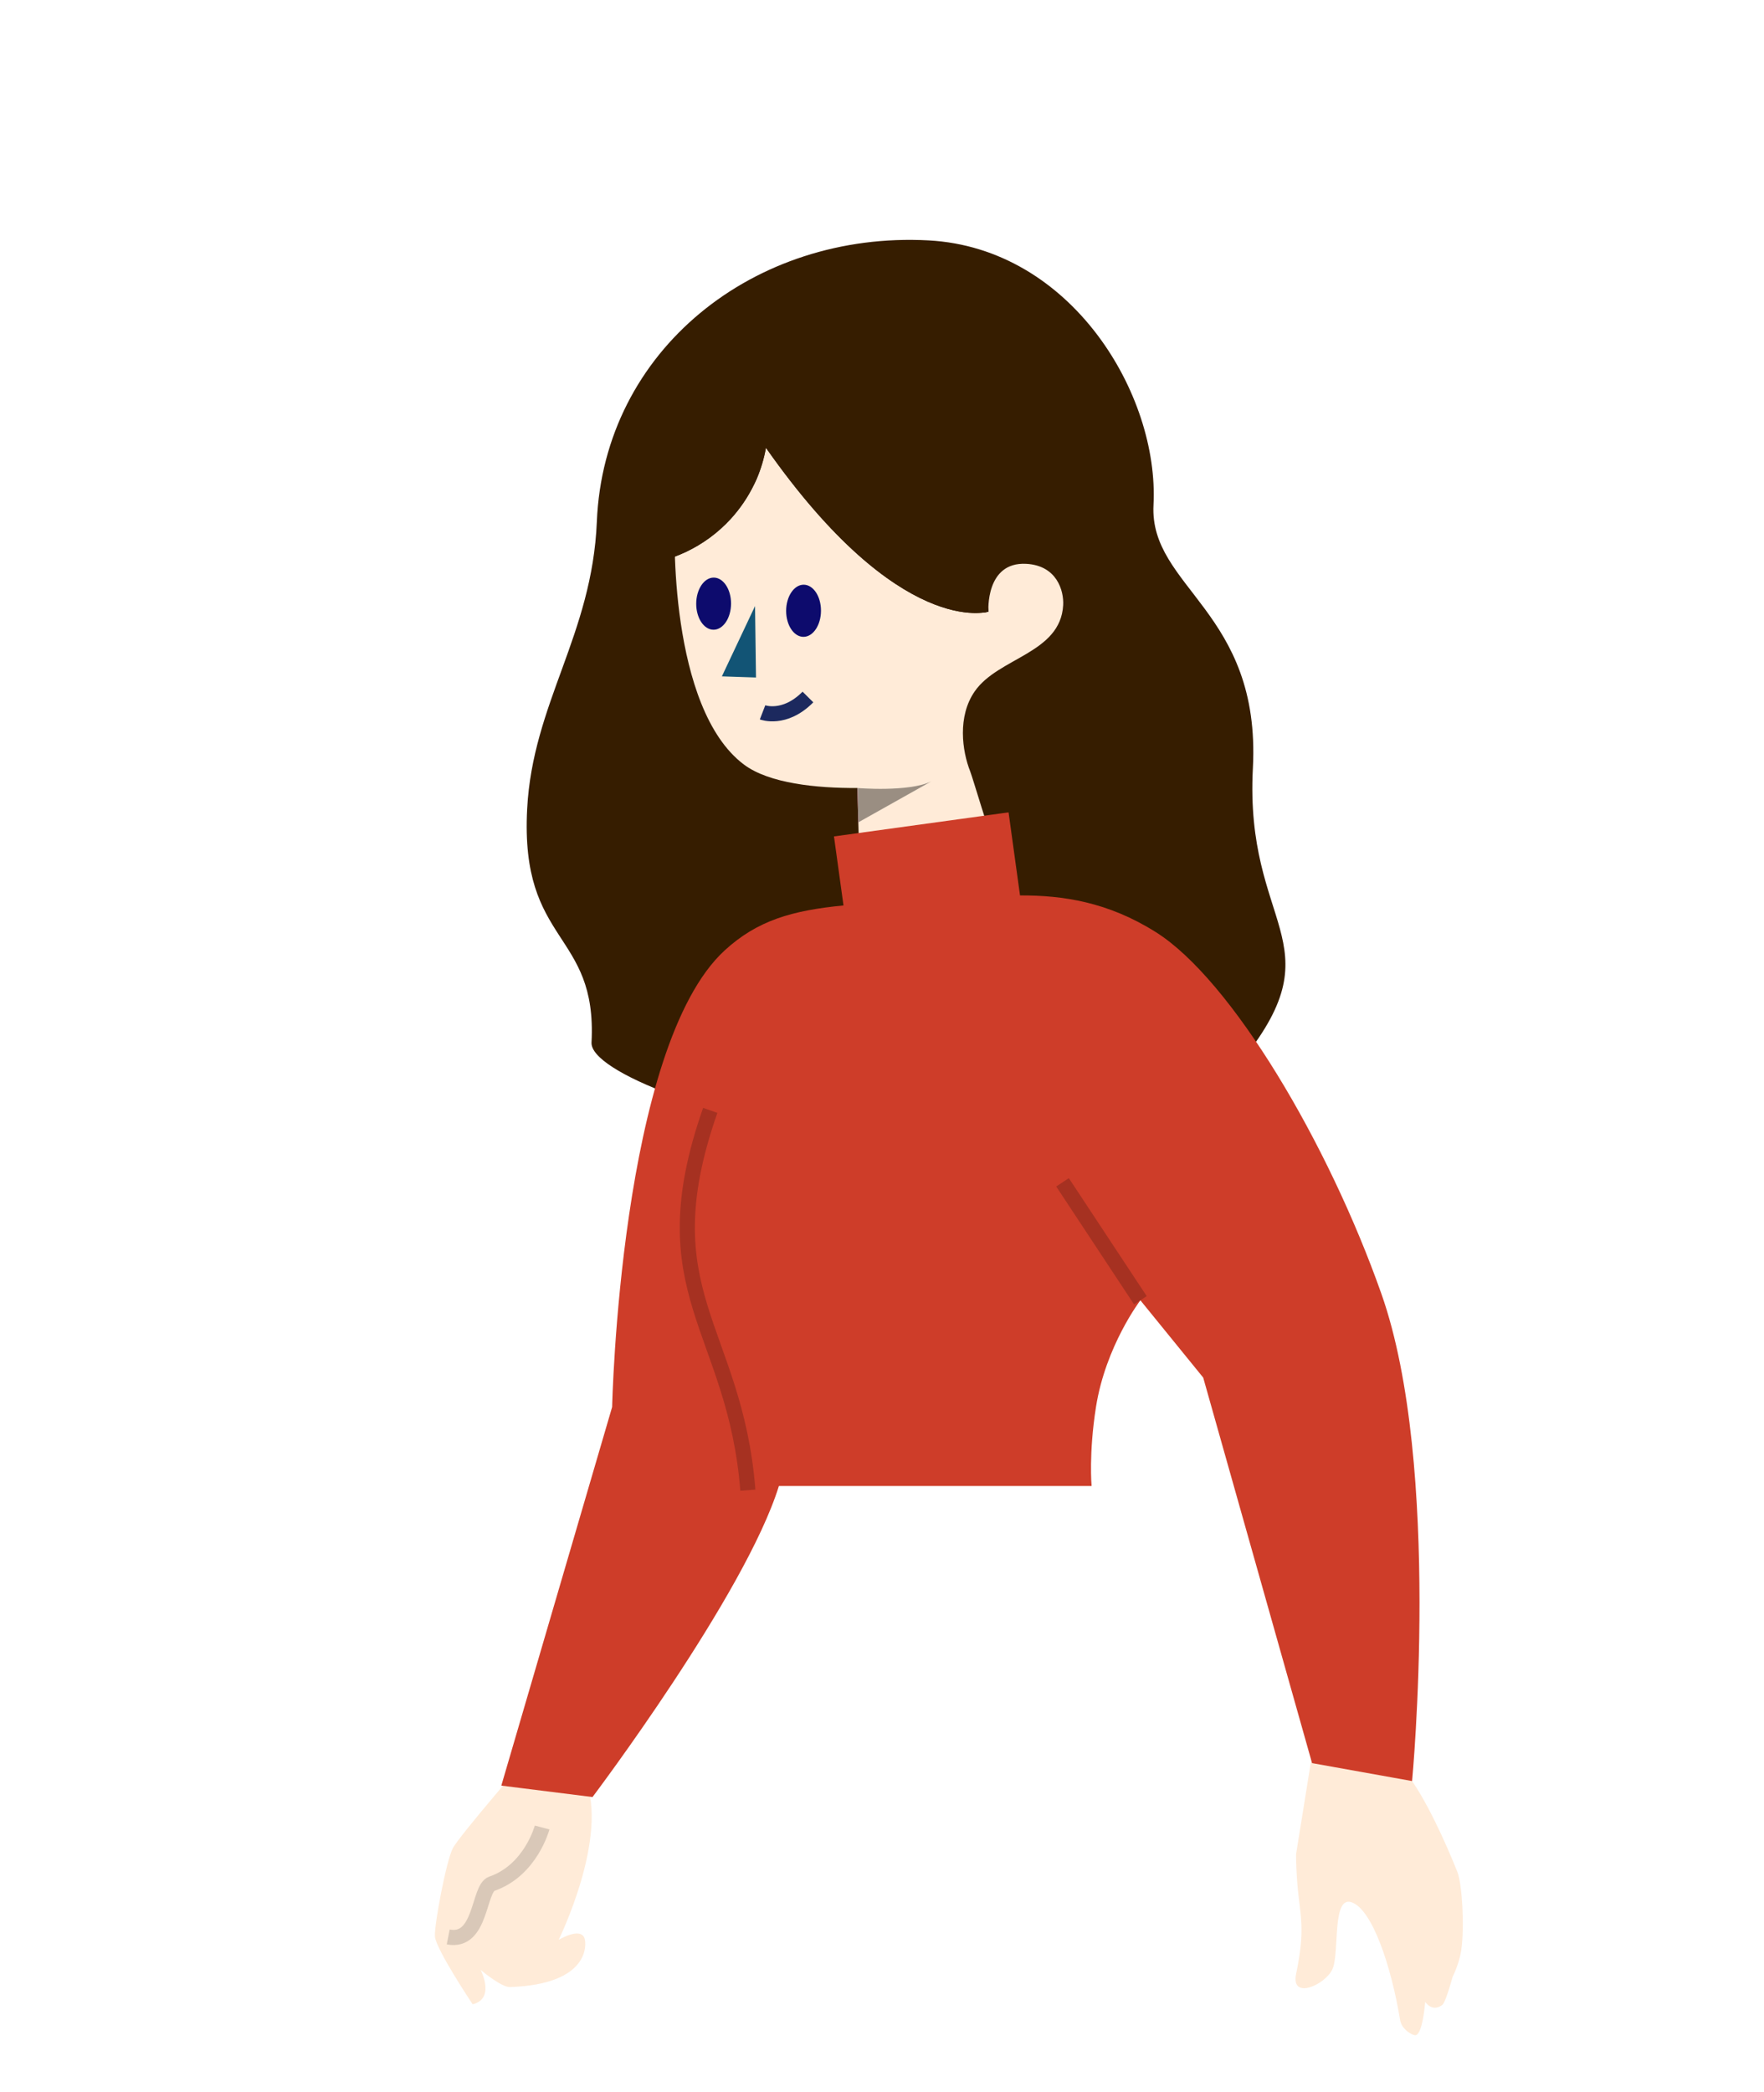
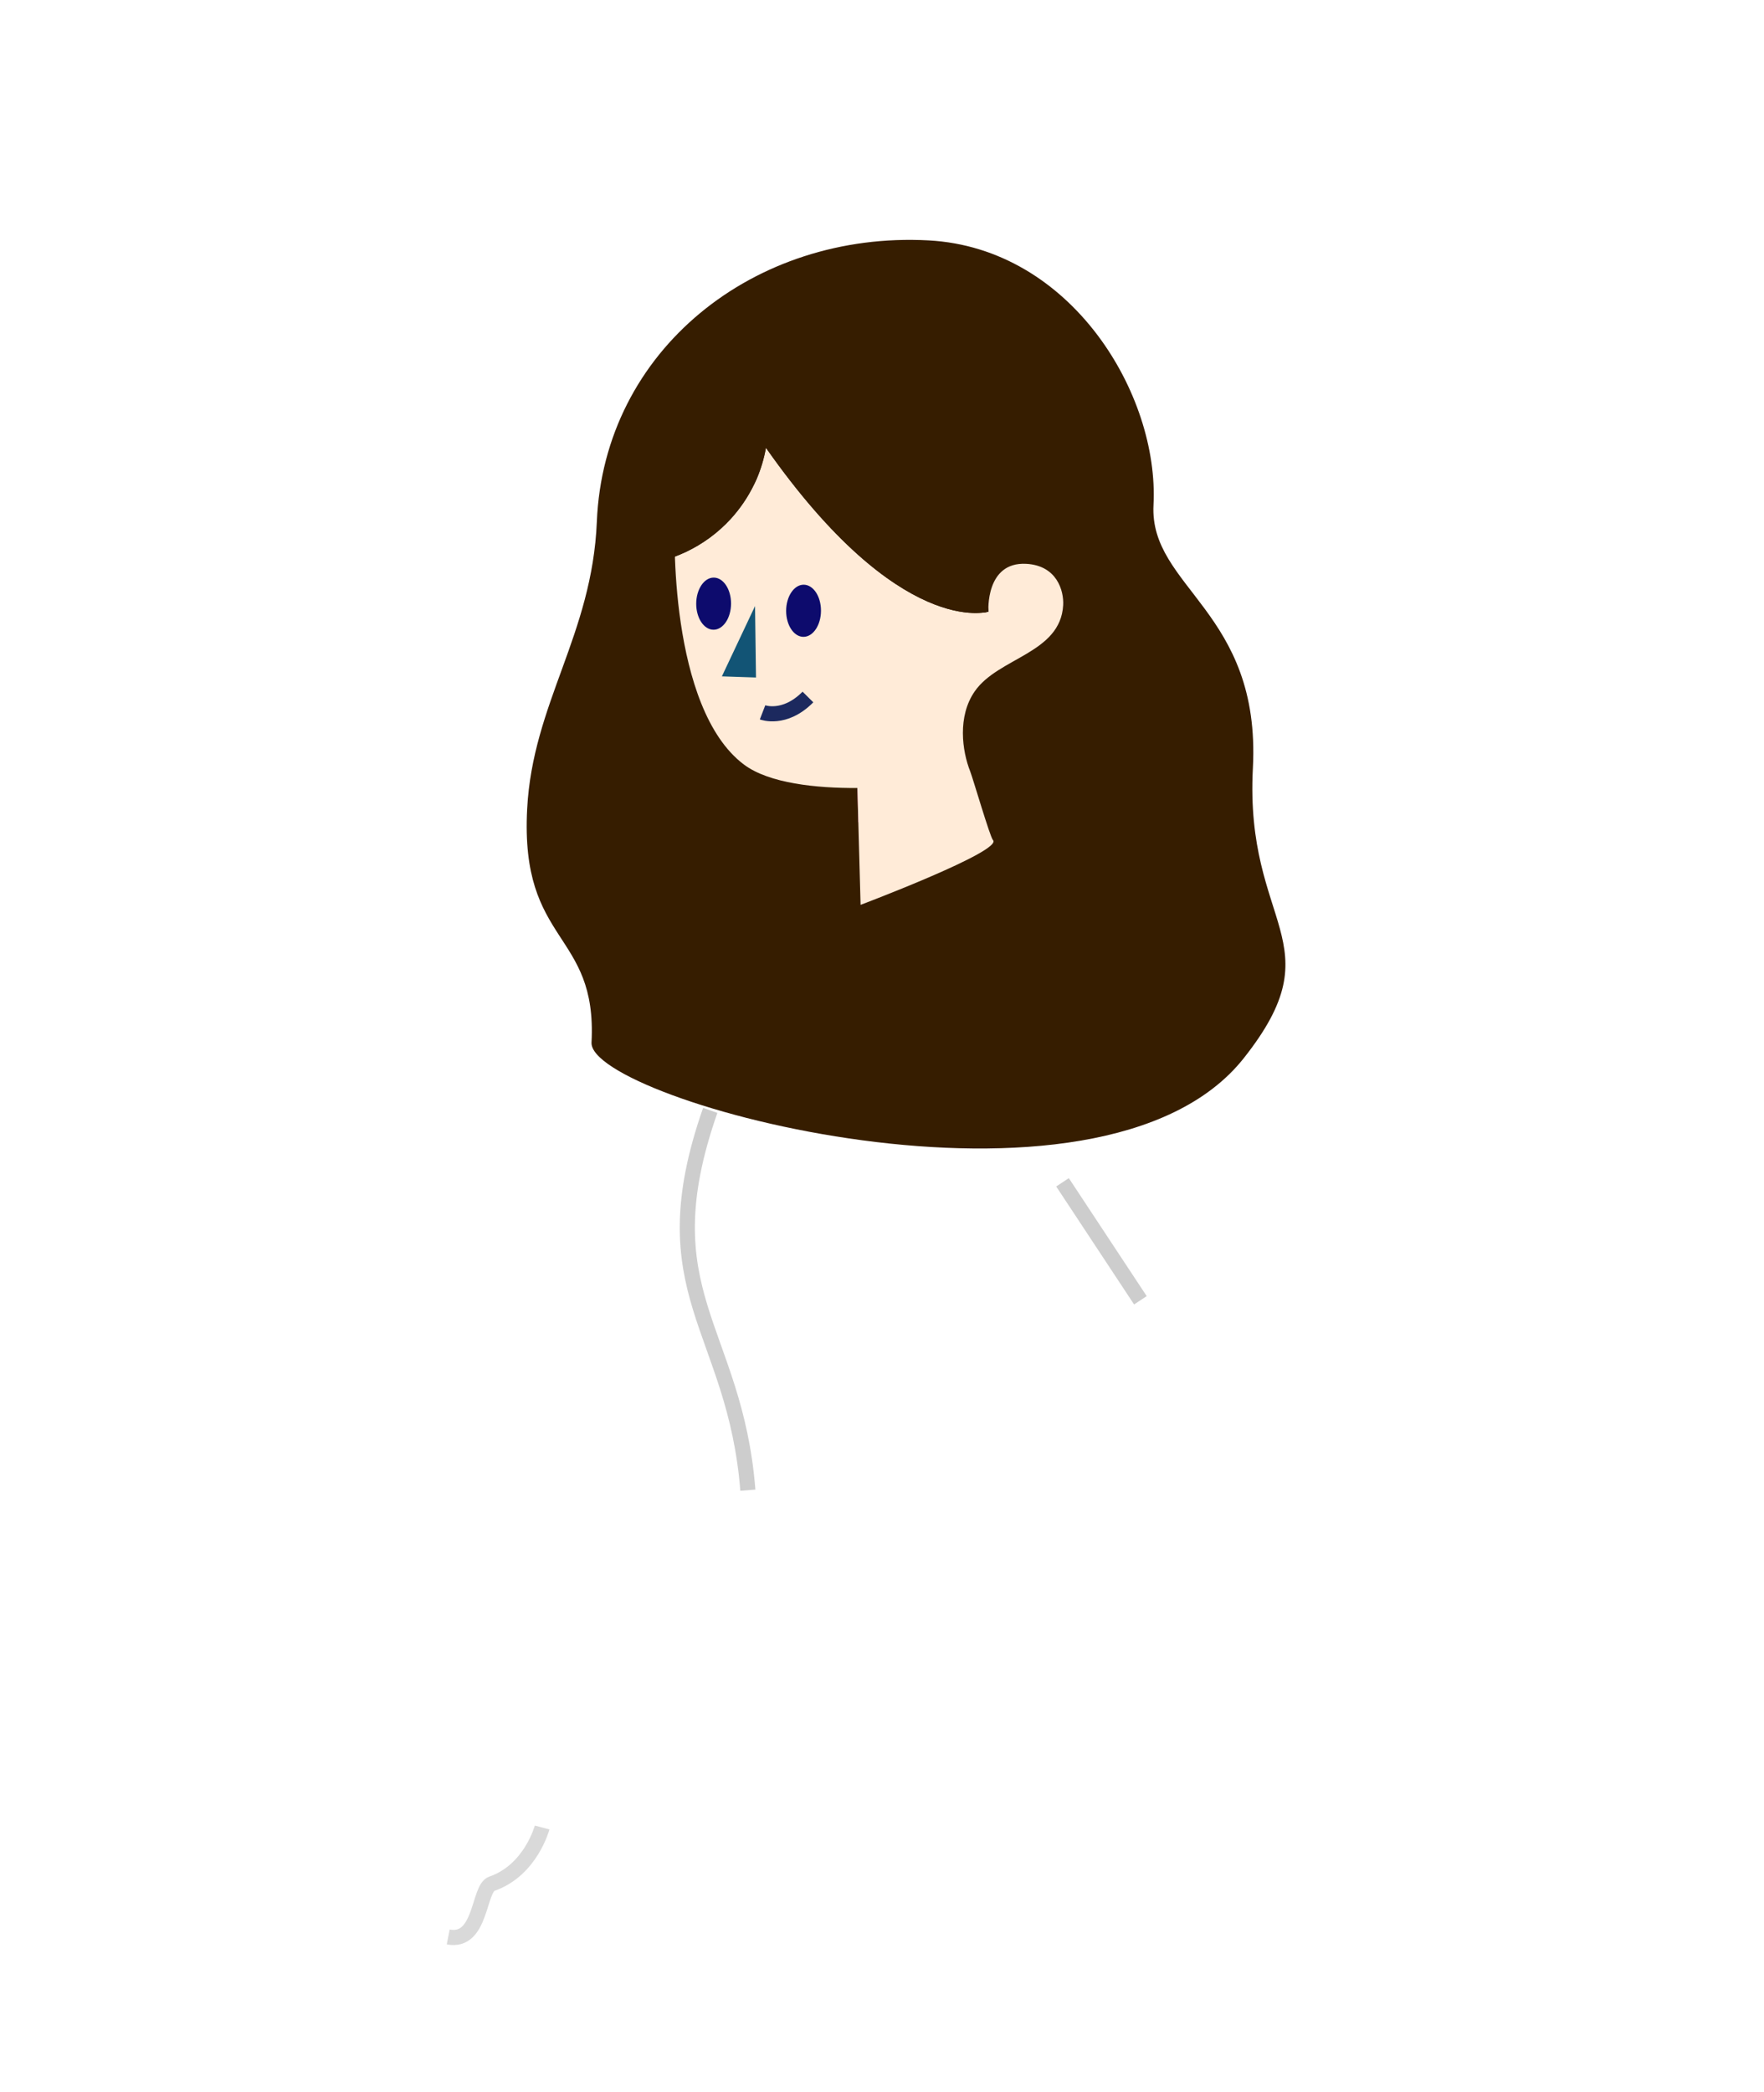
<svg xmlns="http://www.w3.org/2000/svg" width="350" height="415" viewBox="0 0 350 415" fill="none">
  <g clip-path="url(#clip0)">
    <path fill-rule="evenodd" clip-rule="evenodd" d="M118.421 103.47C117.495 125.974 105.695 139.459 104.593 160.462C103.175 187.475 118.529 184.62 117.366 206.787C116.762 218.275 218.201 246.008 246.789 209.884C265.134 186.704 246.938 183.814 248.588 152.365C250.222 121.233 228.008 116.56 228.869 100.147C230.015 78.306 212.624 49.205 184.232 47.682C149.652 45.829 119.821 69.457 118.421 103.47Z" fill="#361D00" />
    <path fill-rule="evenodd" clip-rule="evenodd" d="M170.117 156.308C170.117 156.308 180.285 157.157 184.752 154.997L170.303 163.106L170.117 156.308Z" fill="#CF3E83" />
    <path d="M193.409 137.12C189.939 142.104 190.892 148.965 192.507 153.031C193.051 154.428 196.453 166.075 197.01 166.624C199.174 168.753 170.75 179.484 170.75 179.484L170.117 156.308C162.038 156.346 152.608 155.411 147.6 151.65C132.681 140.446 133.658 104.415 134.005 102.628L147.745 88.684C147.745 88.684 167.782 80.619 170.555 84.65C175.627 92.033 186.7 124.446 196.115 121.318C196.115 121.318 195.47 111.391 203.631 111.839C209.712 112.174 211.1 117.183 210.946 120.026C210.428 129.621 198.069 130.406 193.409 137.12" fill="#FFEBD8" />
    <path fill-rule="evenodd" clip-rule="evenodd" d="M149.809 120.217L143.232 134.16L150 134.385L149.809 120.217Z" fill="#125475" />
    <path fill-rule="evenodd" clip-rule="evenodd" d="M155.981 121.167C155.977 124.023 157.52 126.33 159.429 126.321C161.337 126.313 162.888 123.99 162.893 121.135C162.897 118.279 161.354 115.972 159.445 115.98C157.537 115.989 155.986 118.312 155.981 121.167" fill="#0D0B6D" />
    <path fill-rule="evenodd" clip-rule="evenodd" d="M138.138 119.756C138.133 122.611 139.676 124.919 141.585 124.91C143.494 124.902 145.044 122.579 145.049 119.724C145.054 116.868 143.51 114.561 141.602 114.569C139.693 114.578 138.142 116.901 138.138 119.756" fill="#0D0B6D" />
    <path fill-rule="evenodd" clip-rule="evenodd" d="M145.266 65.129C144.594 64.37 143.882 63.647 143.132 62.962C141.449 64.419 139.853 65.974 138.363 67.627C130.344 76.506 125.218 88.046 124.526 100.869C124.508 101.194 124.491 101.51 124.481 101.835H124.473L123.912 112.224C124.311 112.231 124.703 112.221 125.102 112.205C132.911 111.851 139.972 108.382 144.954 102.962C146.801 100.949 148.365 98.664 149.58 96.174C149.772 95.804 149.941 95.418 150.111 95.049C150.957 93.078 151.587 90.99 151.97 88.816C178.66 126.847 196.114 121.318 196.114 121.318L193.584 101.426L213.033 80.32C213.033 80.32 157.566 56.142 145.266 65.129V65.129Z" fill="#361D00" />
    <path fill-rule="evenodd" clip-rule="evenodd" d="M145.266 65.129C144.594 64.37 143.882 63.647 143.132 62.962C141.449 64.419 139.853 65.974 138.363 67.627C130.344 76.506 125.218 88.046 124.526 100.869C124.508 101.194 124.491 101.51 124.481 101.835H124.473L123.912 112.224C124.311 112.231 124.703 112.221 125.102 112.205C132.911 111.851 139.972 108.382 144.954 102.962C146.801 100.949 148.365 98.664 149.58 96.174C149.772 95.804 149.941 95.418 150.111 95.049C150.957 93.078 151.587 90.99 151.97 88.816C178.66 126.847 196.114 121.318 196.114 121.318L193.584 101.426L213.033 80.32C213.033 80.32 157.566 56.142 145.266 65.129V65.129Z" fill="#361D00" />
    <path d="M151.3 141.301C151.3 141.301 155.629 142.971 160.305 138.255" stroke="#1C295E" stroke-width="3" />
-     <path opacity="0.397" fill-rule="evenodd" clip-rule="evenodd" d="M170.133 156.309C170.133 156.309 180.3 157.157 184.768 154.998L170.318 163.107L170.133 156.309Z" fill="black" />
-     <path fill-rule="evenodd" clip-rule="evenodd" d="M105.405 347.679C105.405 347.679 114.366 348.804 116.072 352.814C120.95 364.283 110.841 384.787 110.841 384.787C110.841 384.787 115.124 382.175 115.977 384.459C116.356 385.476 117.216 393.6 101.168 394.146C99.464 394.204 95.366 390.74 95.366 390.74C95.366 390.74 98.354 396.444 93.778 397.564C93.778 397.564 86.404 386.519 86.29 384.061C86.178 381.603 88.545 369.161 89.824 366.648C91.104 364.135 105.405 347.679 105.405 347.679ZM257.153 367.811L260.328 348.079C264.659 350.079 268.4 349.914 271.514 349.777C274.712 349.636 277.25 349.524 279.089 351.818C282.757 356.393 286.979 365.789 289.177 371.356C290.084 373.655 290.616 382.065 289.931 386.819C289.542 389.51 288.205 392.148 288.205 392.148C288.205 392.148 286.872 397.186 286.144 397.714C284.088 399.206 282.775 397.064 282.775 397.064C282.775 397.064 282.265 404.134 280.64 403.685C279.638 403.407 278.068 402.326 277.788 400.625C275.999 389.798 272.231 378.763 268.214 377.344C265.635 376.433 265.386 380.828 265.152 384.942C265.022 387.236 264.896 389.442 264.375 390.594C262.963 393.715 256.071 396.791 257.163 391.534C258.658 384.332 258.304 381.448 257.776 377.149C257.751 376.944 257.726 376.737 257.7 376.525C257.133 371.867 257.153 367.811 257.153 367.811Z" fill="#FFEBD8" />
    <path opacity="0.152" d="M107.564 362.495C107.564 362.495 105.313 370.999 97.585 373.649C94.882 374.575 95.557 385.513 88.933 384.205" stroke="black" stroke-width="3" />
-     <path d="M202.385 177.613L200.112 161.133L165.471 165.908L167.36 179.603C157.191 180.585 150.269 182.569 143.791 188.514C122.986 207.608 121.456 279.086 121.456 279.086L99.469 354.186L117.563 356.453C117.563 356.453 147.851 316.331 154.543 294.756H216.586C216.586 294.756 215.999 288.344 217.458 279.078C219.376 266.959 226.267 257.923 226.267 257.923L238.731 273.252L260.329 349.724L280.175 353.283C280.175 353.283 286.129 290.769 274.085 256.631C263.556 226.774 244.344 194.348 229.343 184.9C219.82 178.899 210.874 177.583 202.385 177.613V177.613Z" fill="#CE3D29" />
    <path opacity="0.196" d="M148.385 295.588C145.841 263.295 128.235 256.467 140.921 220.25" stroke="black" stroke-width="3" />
    <path opacity="0.196" d="M210.817 234.518L226.268 257.919" stroke="black" stroke-width="3" />
  </g>
  <defs>
    <clipPath id="clip0">
      <rect width="350" height="415" fill="white" />
    </clipPath>
  </defs>
</svg>